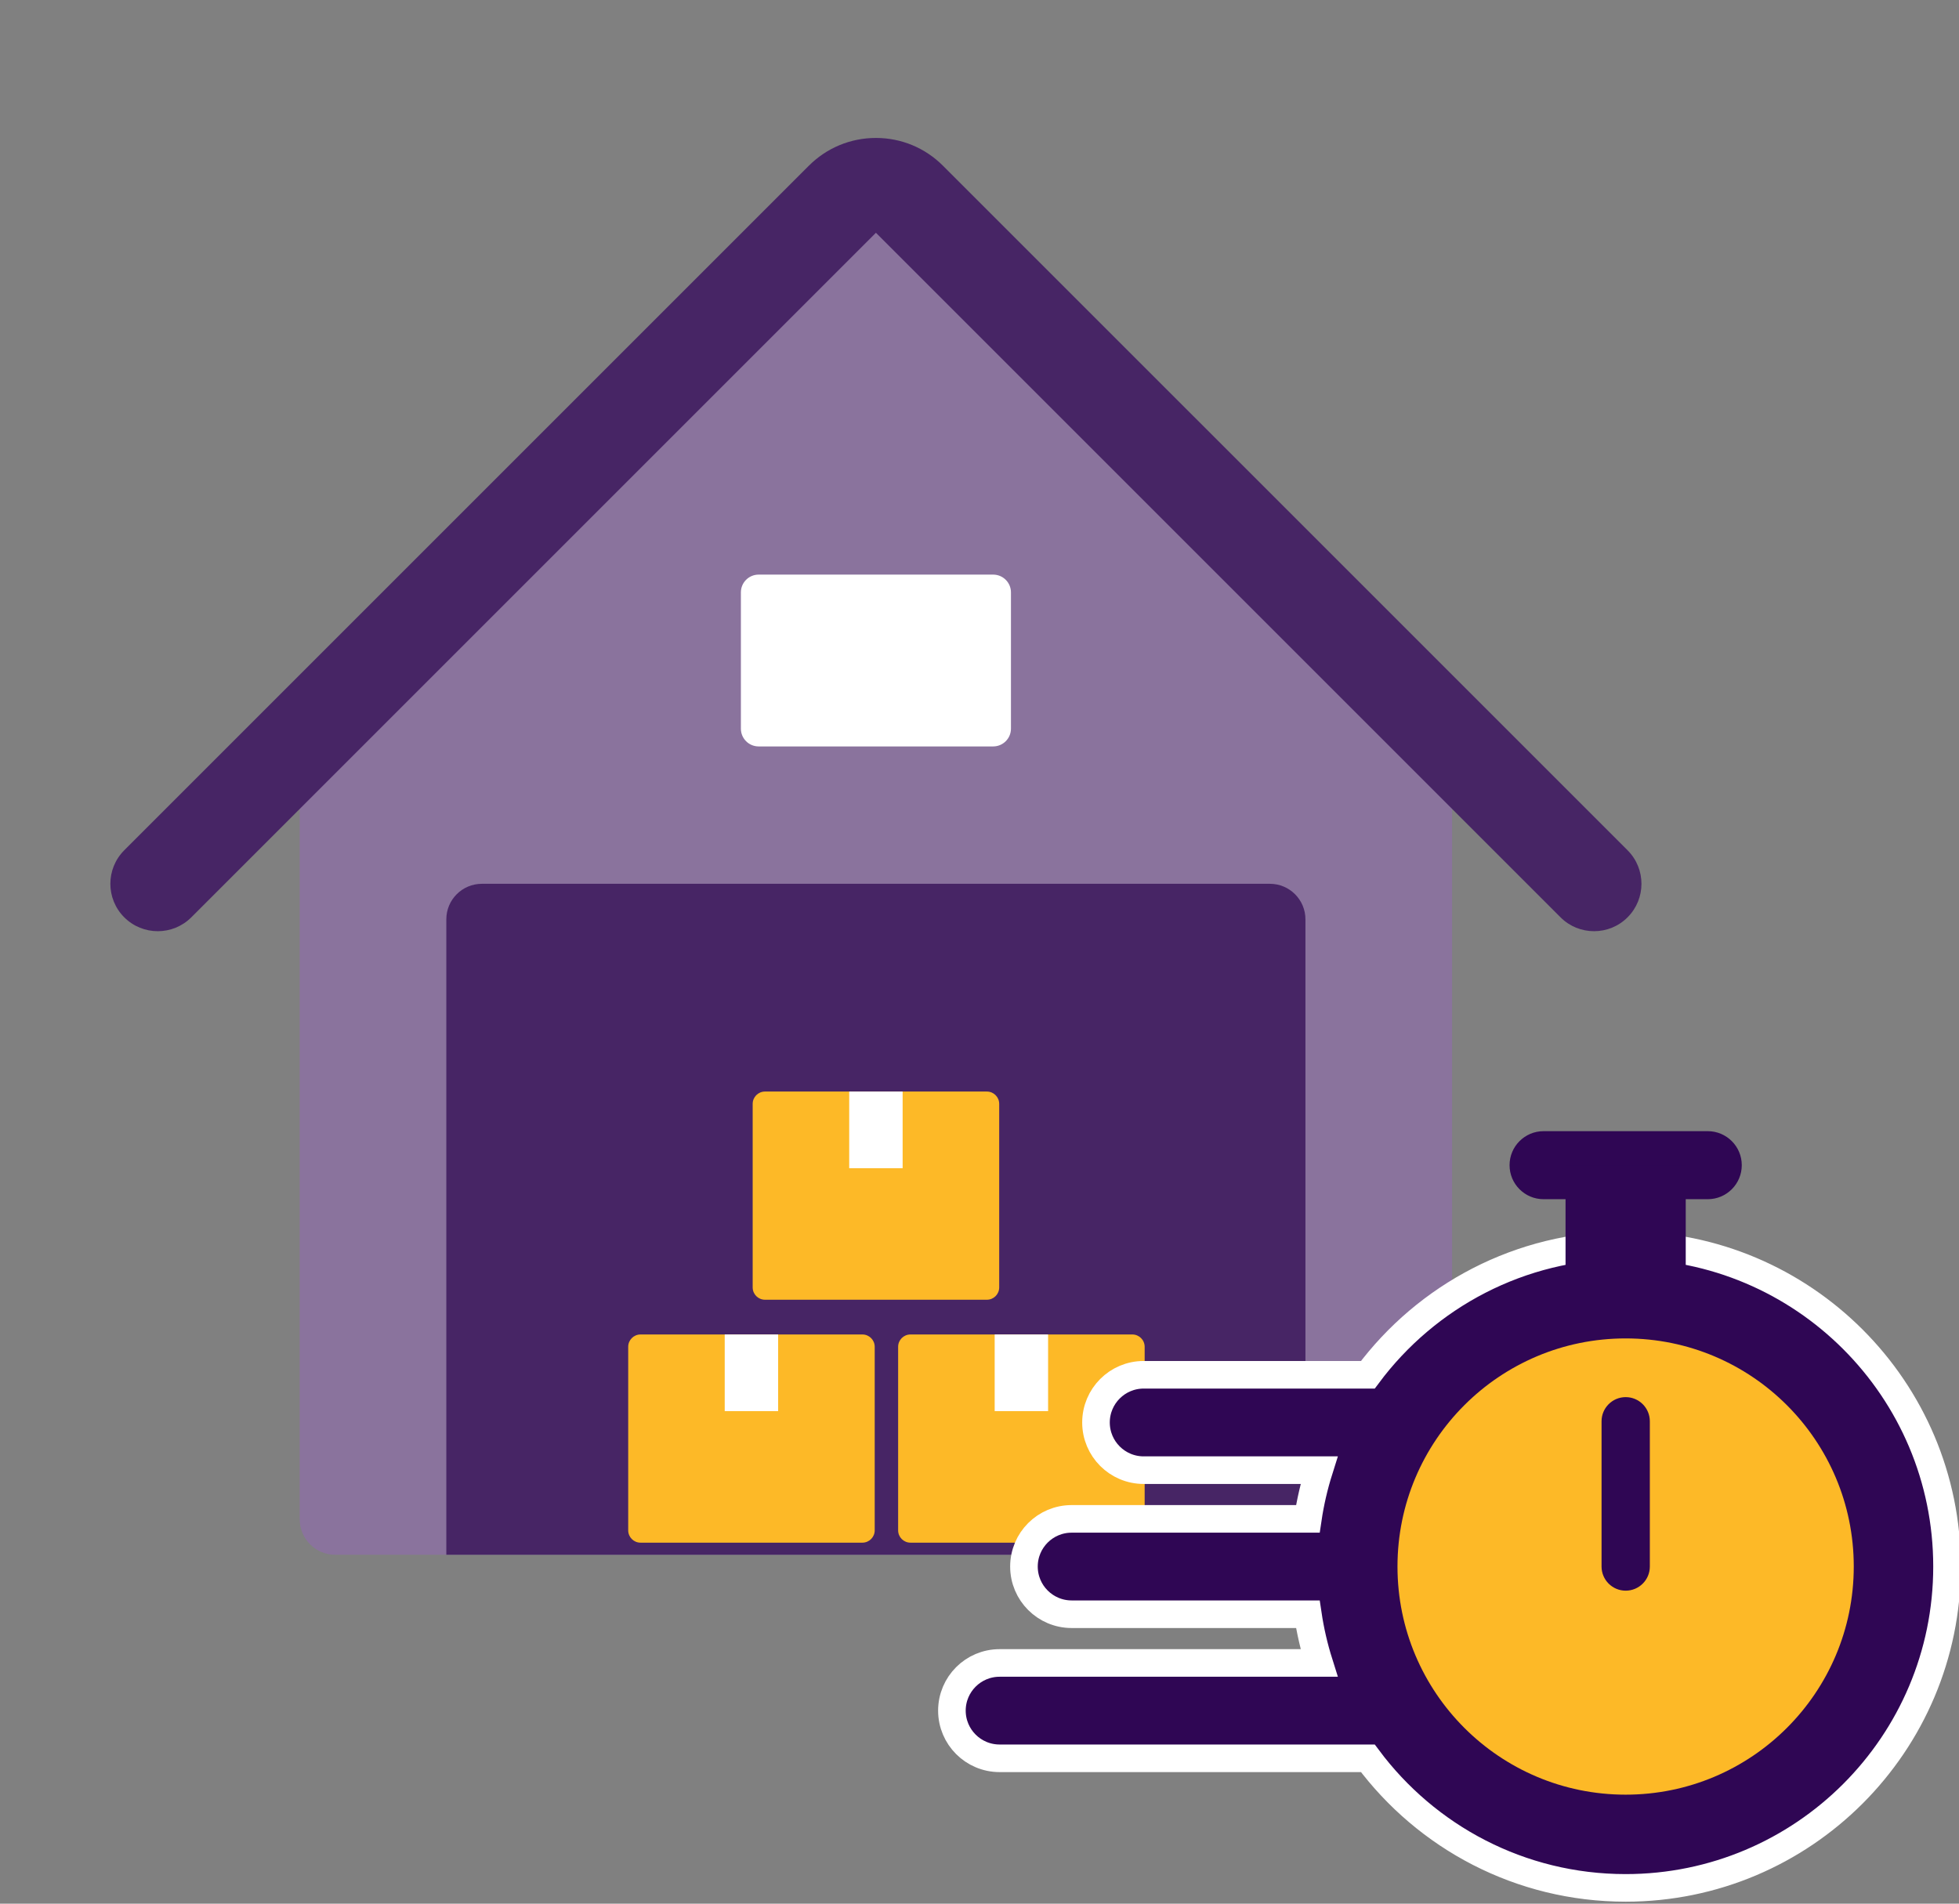
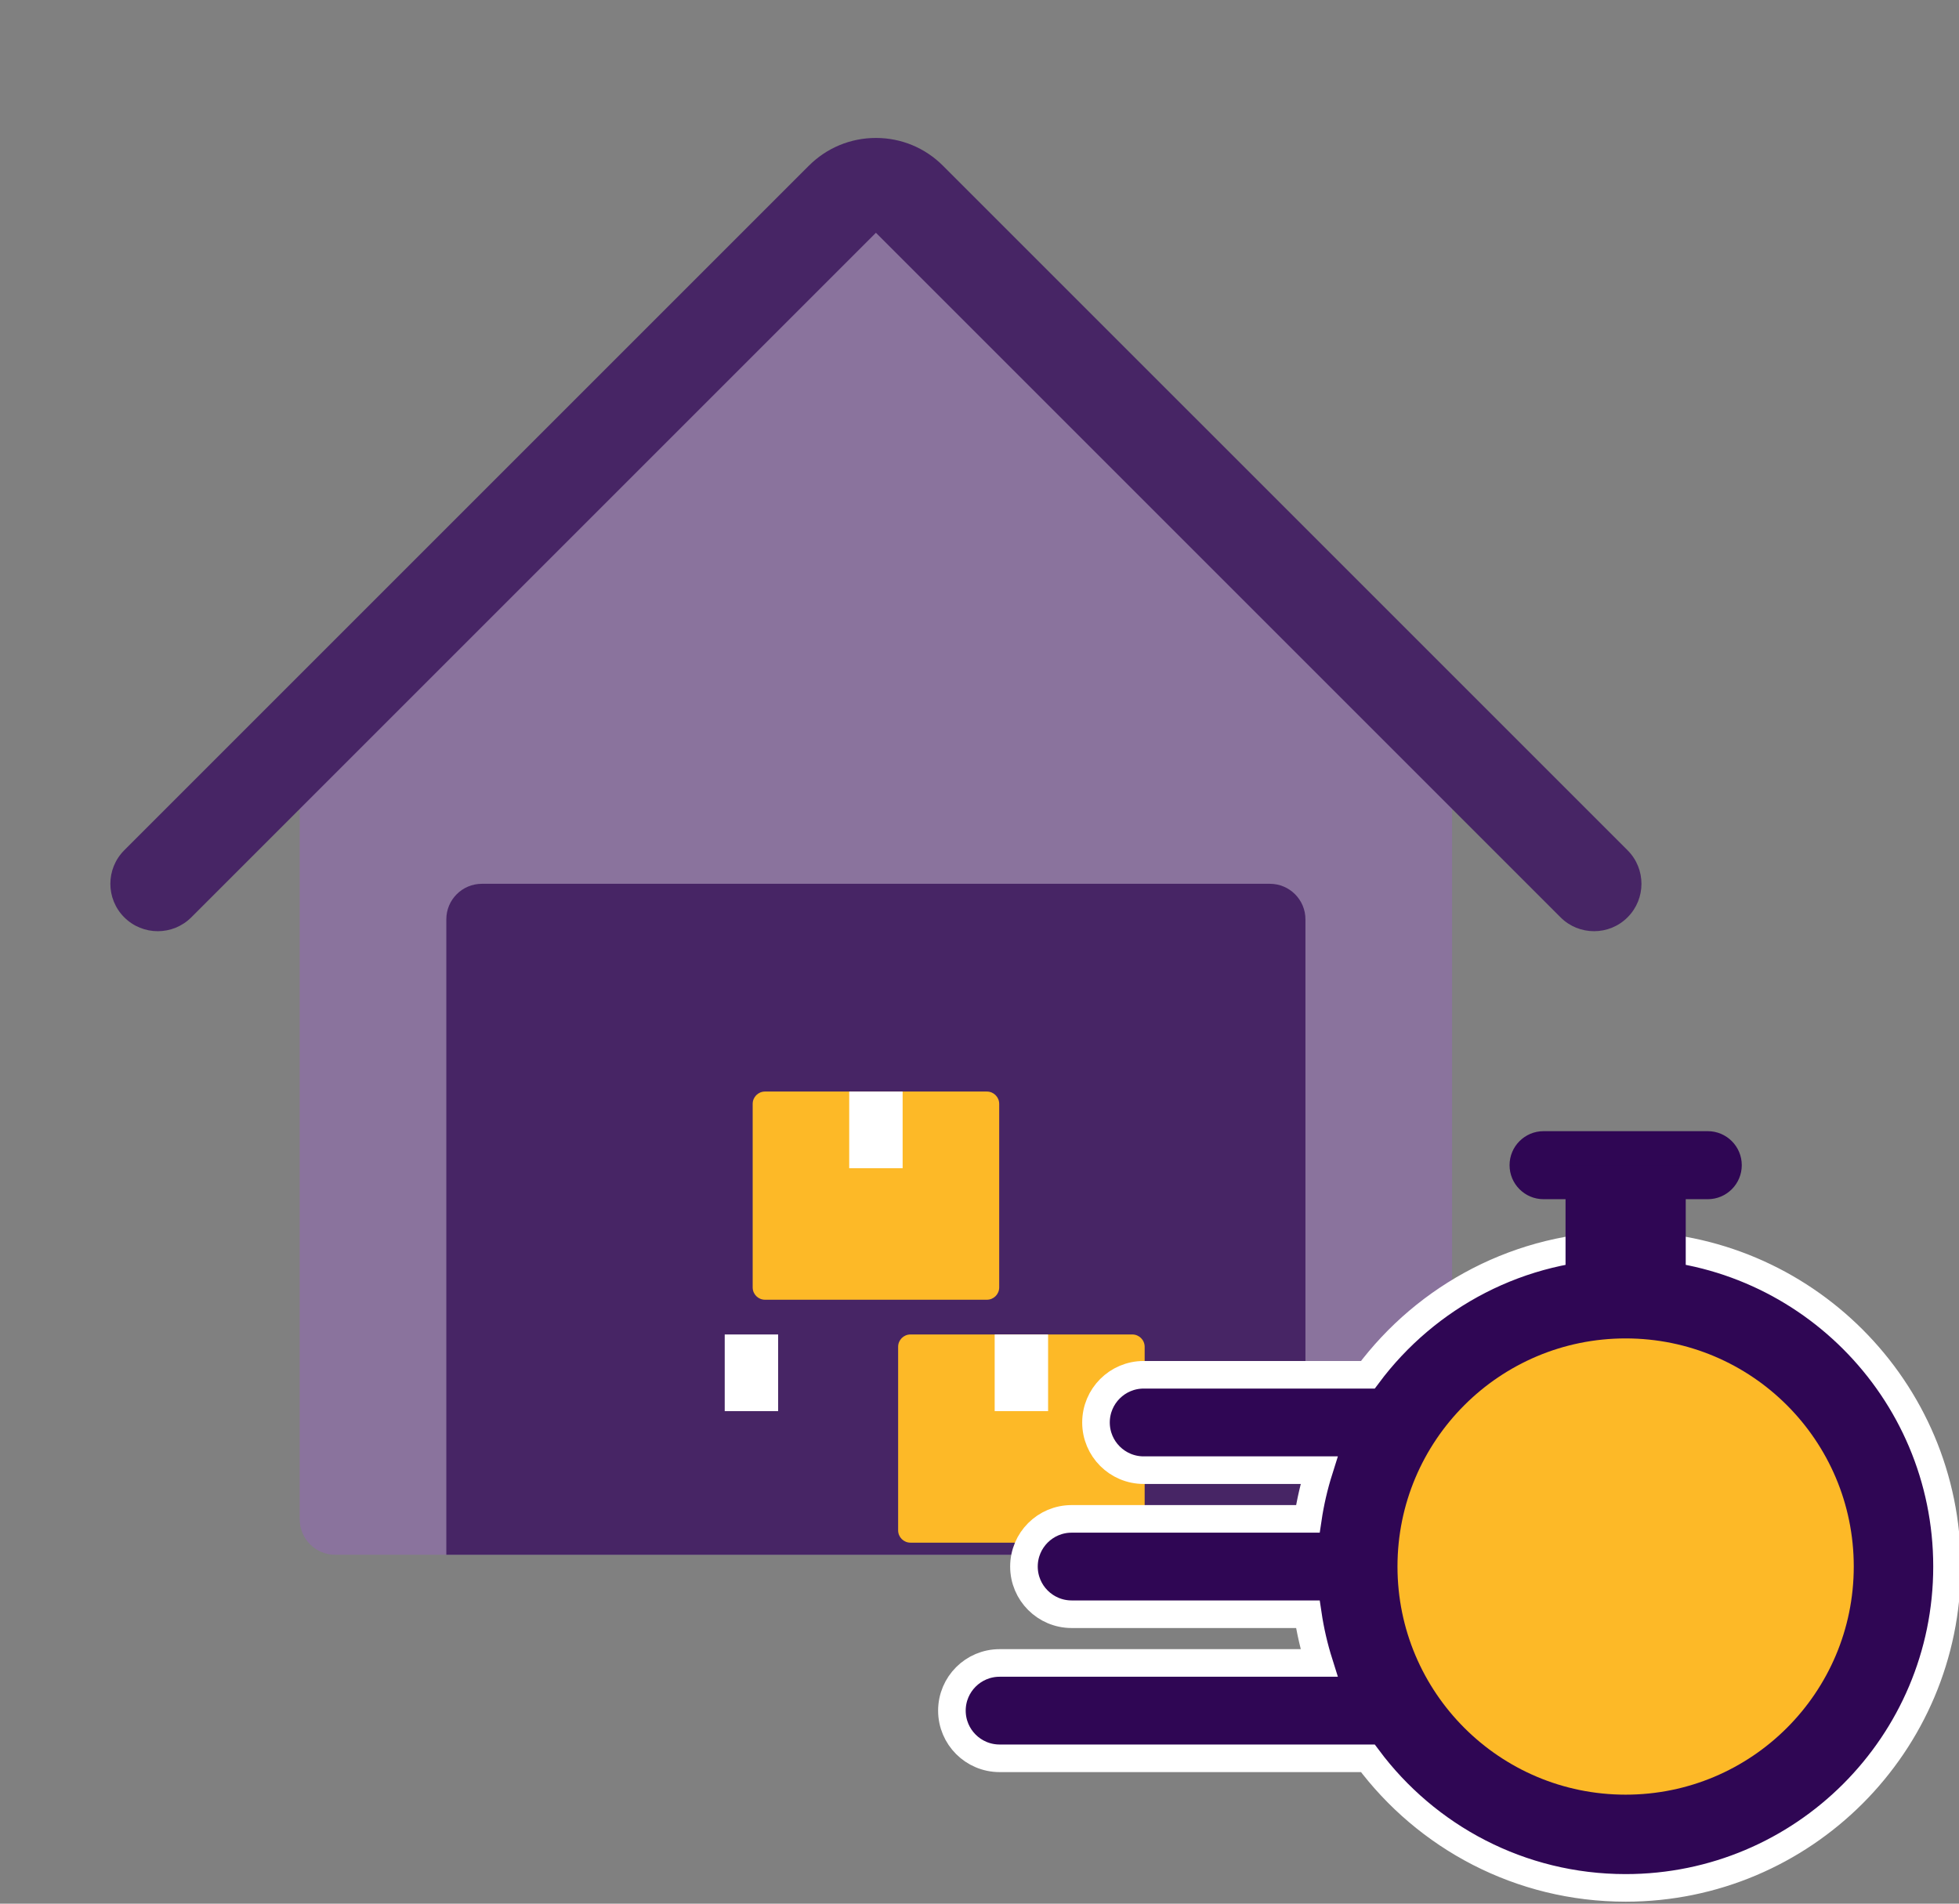
<svg xmlns="http://www.w3.org/2000/svg" width="71" height="69" viewBox="0 0 71 69" fill="none">
  <rect x="0" y="0" width="71" height="69" fill="#808080" stroke="none" />
  <g clip-path="url(#clip0_155_5071)">
    <path d="M30.633 7.312L10.862 26.89V55.065C10.862 55.777 11.439 56.354 12.151 56.354H51.341C52.053 56.354 52.629 55.777 52.629 55.065V26.89L33.057 7.318C32.389 6.65 31.305 6.647 30.633 7.312Z" fill="#8A739D" />
    <path d="M47.313 56.353H16.176V33.322C16.176 32.611 16.753 32.034 17.464 32.034H46.025C46.736 32.034 47.313 32.611 47.313 33.322V56.353Z" fill="#472565" />
-     <path d="M35.995 27.055H27.496C27.14 27.055 26.852 26.767 26.852 26.411V21.471C26.852 21.115 27.14 20.827 27.496 20.827H35.995C36.351 20.827 36.64 21.115 36.64 21.471V26.411C36.64 26.767 36.351 27.055 35.995 27.055Z" fill="white" />
    <path d="M57.773 33.752C57.333 33.752 56.893 33.585 56.558 33.249L31.746 8.437L6.934 33.249C6.263 33.92 5.174 33.92 4.503 33.249C3.832 32.578 3.832 31.49 4.503 30.819L29.315 6.007C29.964 5.358 30.828 5 31.746 5C32.664 5 33.527 5.358 34.176 6.007L58.988 30.819C59.659 31.49 59.659 32.578 58.988 33.249C58.653 33.585 58.213 33.752 57.773 33.752Z" fill="#472565" />
-     <path d="M22.768 55.468V48.816C22.768 48.569 22.968 48.369 23.214 48.369H31.256C31.502 48.369 31.702 48.569 31.702 48.816V55.468C31.702 55.715 31.502 55.915 31.256 55.915H23.214C22.967 55.915 22.768 55.715 22.768 55.468Z" fill="#FDB927" />
-     <path d="M28.202 51.147V48.369H26.266V51.147H28.202Z" fill="white" />
+     <path d="M28.202 51.147V48.369H26.266V51.147H28.202" fill="white" />
    <path d="M32.551 55.468V48.816C32.551 48.569 32.751 48.369 32.998 48.369H41.039C41.285 48.369 41.486 48.569 41.486 48.816V55.468C41.486 55.715 41.285 55.915 41.039 55.915H32.998C32.751 55.915 32.551 55.715 32.551 55.468Z" fill="#FDB927" />
    <path d="M37.986 51.147V48.369H36.05V51.147H37.986Z" fill="white" />
    <path d="M27.279 46.663V40.011C27.279 39.764 27.479 39.564 27.726 39.564H35.767C36.014 39.564 36.214 39.764 36.214 40.011V46.663C36.214 46.91 36.014 47.11 35.767 47.11H27.726C27.479 47.11 27.279 46.91 27.279 46.663Z" fill="#FDB927" />
    <path d="M32.714 42.342V39.564H30.778V42.342H32.714Z" fill="white" />
    <path d="M58.918 45.133C55.09 45.133 51.697 46.982 49.575 49.83H41.45C40.496 49.83 39.722 50.604 39.722 51.559C39.722 52.513 40.496 53.287 41.45 53.287H47.807C47.627 53.858 47.49 54.447 47.4 55.053H38.839C37.885 55.053 37.111 55.826 37.111 56.781C37.111 57.735 37.885 58.509 38.839 58.509H47.4C47.49 59.114 47.627 59.704 47.807 60.275H36.228C35.274 60.275 34.5 61.049 34.5 62.003C34.5 62.957 35.274 63.731 36.228 63.731H49.575C51.697 66.58 55.091 68.428 58.918 68.428C65.351 68.428 70.566 63.213 70.566 56.781C70.566 50.348 65.35 45.133 58.918 45.133Z" fill="#2F0654" stroke="white" />
    <path d="M58.918 65.049C63.484 65.049 67.186 61.347 67.186 56.78C67.186 52.214 63.484 48.512 58.918 48.512C54.351 48.512 50.649 52.214 50.649 56.78C50.649 61.347 54.351 65.049 58.918 65.049Z" fill="#FDB927" />
-     <path d="M58.92 57.655C58.437 57.655 58.045 57.264 58.045 56.78V51.515C58.045 51.032 58.437 50.64 58.92 50.64C59.403 50.64 59.795 51.032 59.795 51.515V56.781C59.795 57.264 59.403 57.655 58.92 57.655Z" fill="#2F0654" />
    <path d="M61.894 41H55.944C55.263 41 54.711 41.552 54.711 42.233C54.711 42.914 55.263 43.466 55.944 43.466H61.894C62.575 43.466 63.127 42.914 63.127 42.233C63.127 41.552 62.575 41 61.894 41Z" fill="#2F0654" />
    <path d="M61.096 42.233H56.74V47.984H61.096V42.233Z" fill="#2F0654" />
  </g>
  <defs>
    <clipPath id="clip0_155_5071">
      <rect width="71" height="69" fill="white" />
    </clipPath>
  </defs>
</svg>